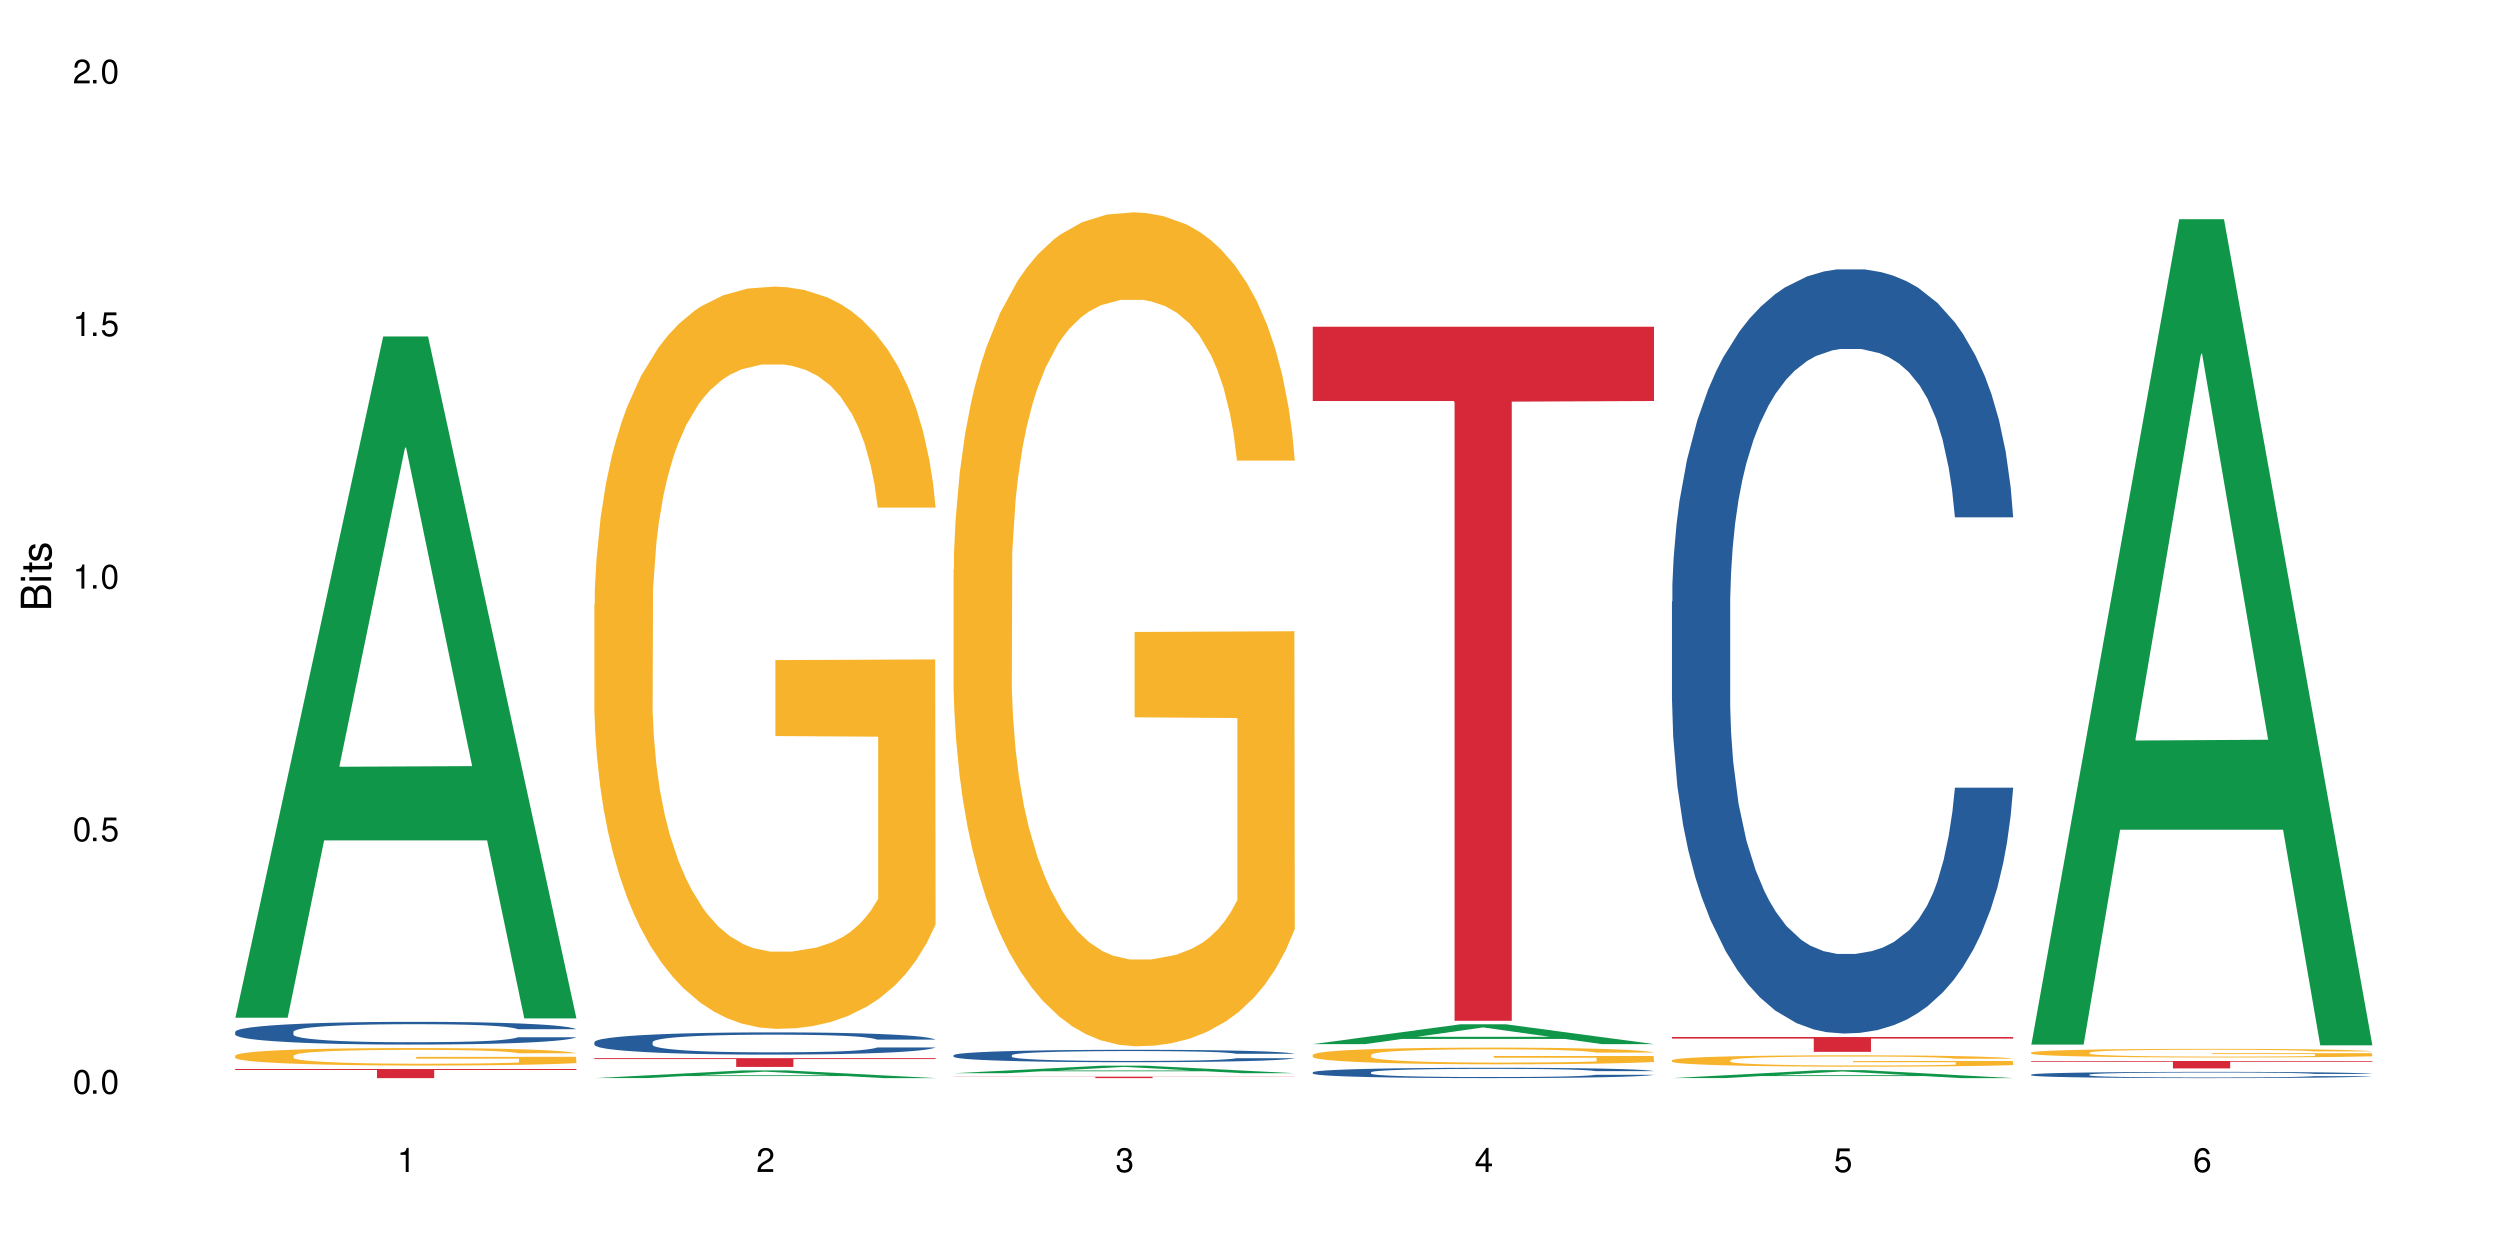
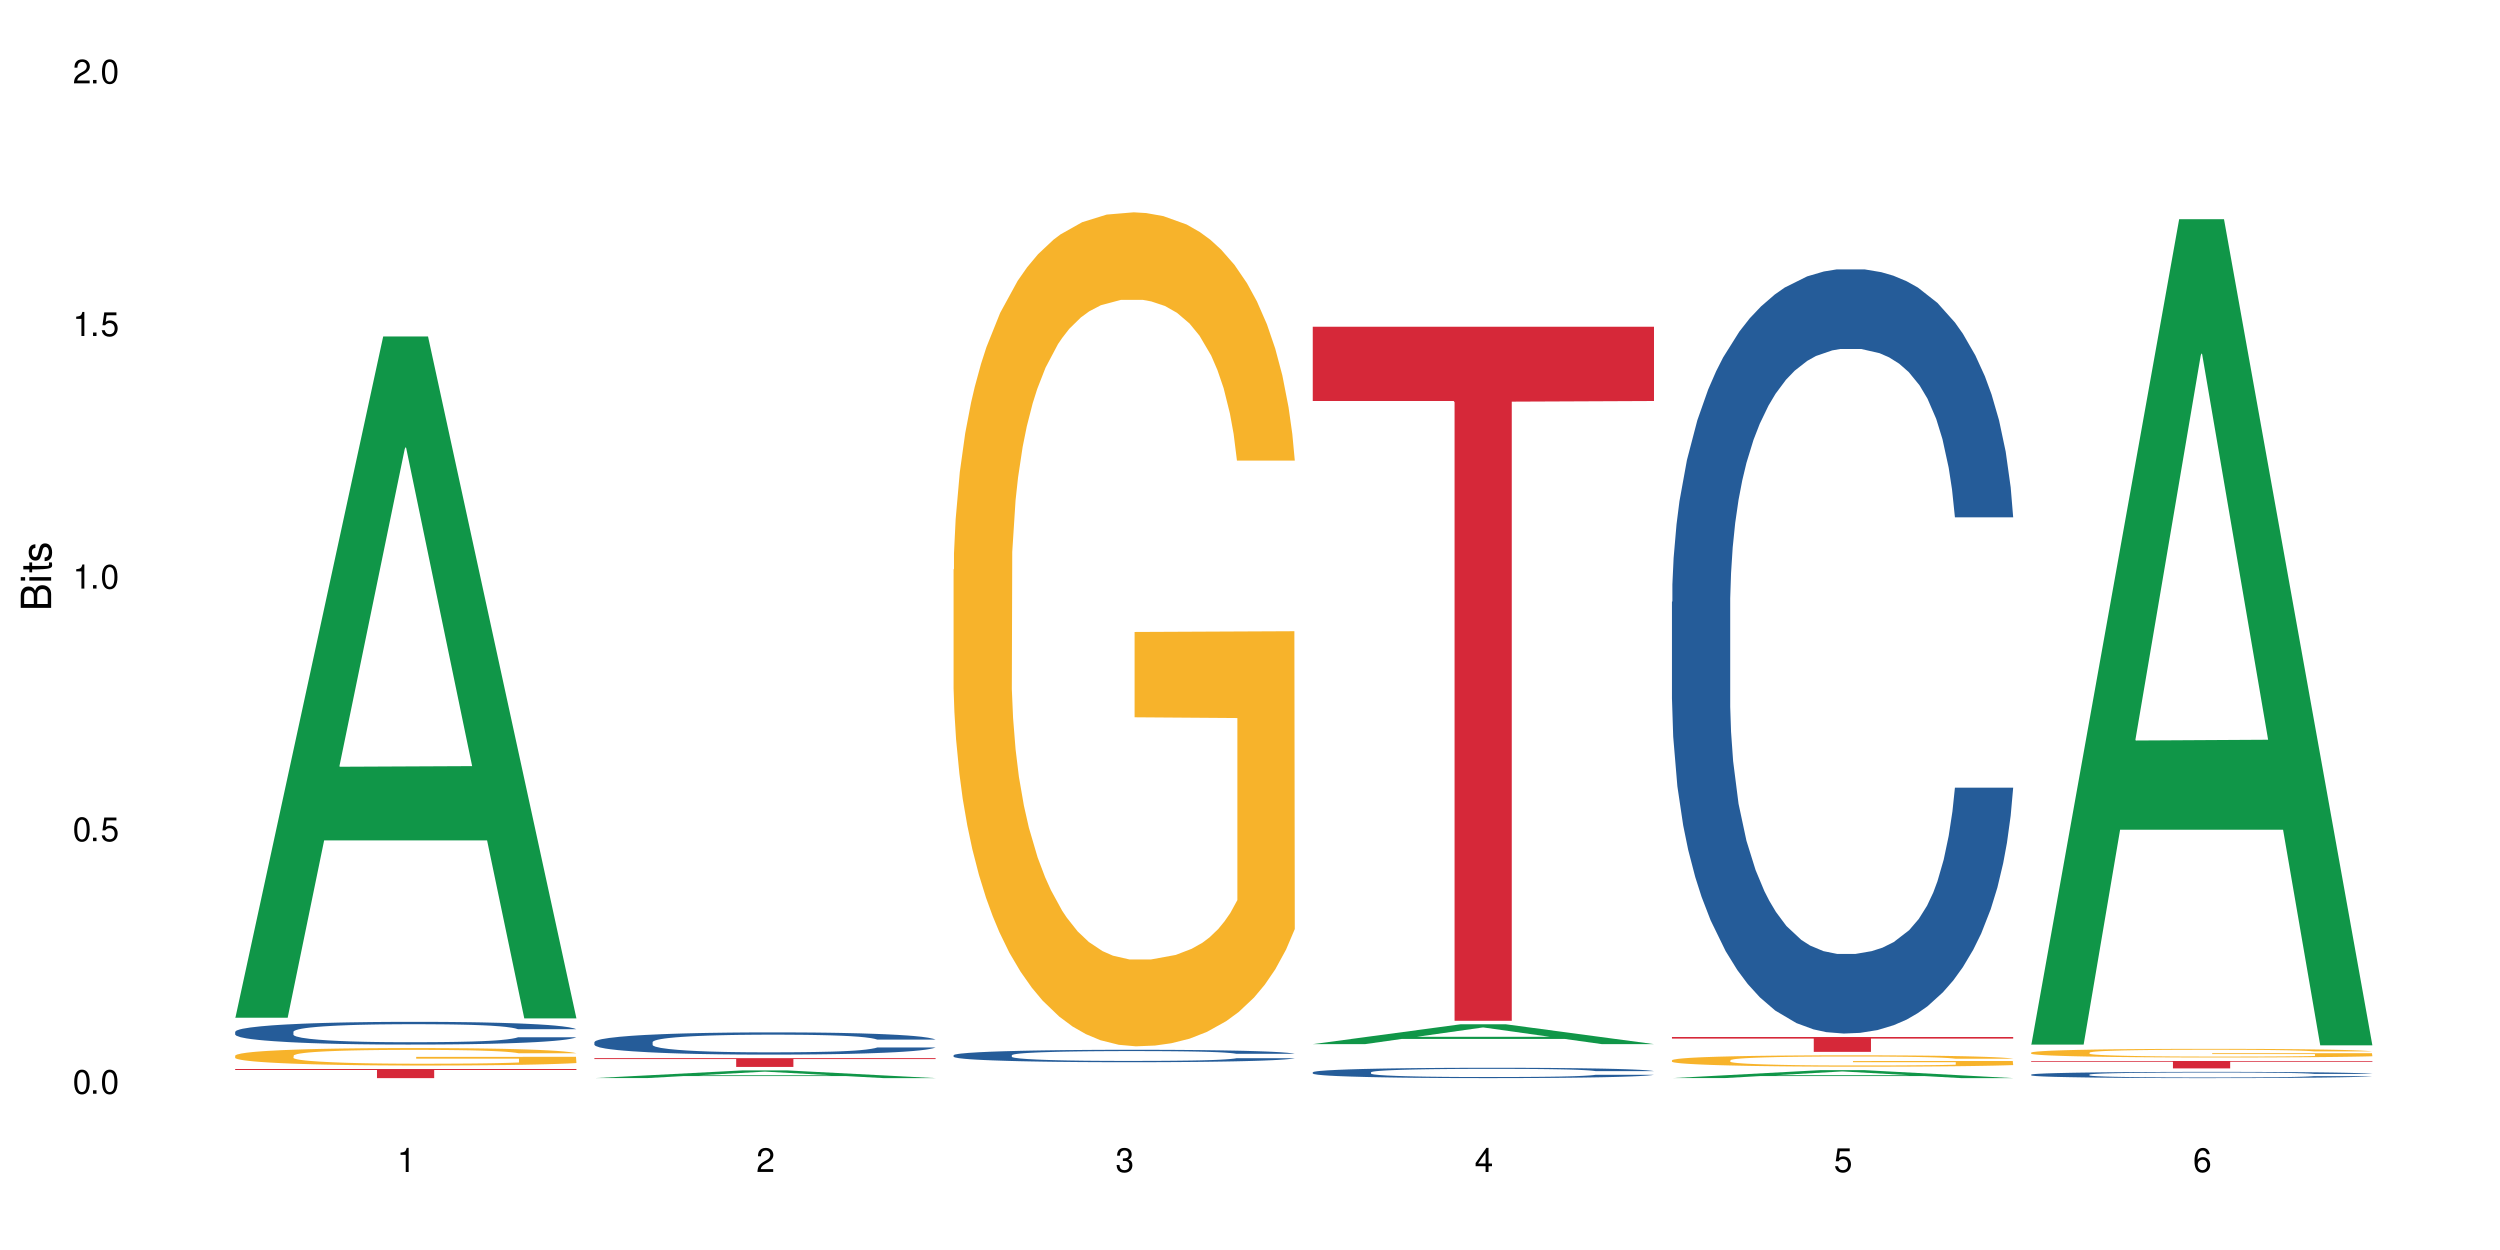
<svg xmlns="http://www.w3.org/2000/svg" xmlns:xlink="http://www.w3.org/1999/xlink" width="720" height="360" viewBox="0 0 720 360">
  <defs>
    <g>
      <g id="glyph-0-0">
</g>
      <g id="glyph-0-1">
        <path d="M 2.641 -6.938 C 2 -6.938 1.422 -6.656 1.078 -6.172 C 0.641 -5.562 0.406 -4.641 0.406 -3.359 C 0.406 -1.016 1.188 0.219 2.641 0.219 C 4.078 0.219 4.859 -1.016 4.859 -3.297 C 4.859 -4.641 4.656 -5.547 4.203 -6.172 C 3.844 -6.656 3.281 -6.938 2.641 -6.938 Z M 2.641 -6.188 C 3.547 -6.188 4 -5.25 4 -3.375 C 4 -1.406 3.562 -0.484 2.625 -0.484 C 1.734 -0.484 1.281 -1.438 1.281 -3.344 C 1.281 -5.25 1.734 -6.188 2.641 -6.188 Z M 2.641 -6.188 " />
      </g>
      <g id="glyph-0-2">
        <path d="M 1.828 -1 L 0.828 -1 L 0.828 0 L 1.828 0 Z M 1.828 -1 " />
      </g>
      <g id="glyph-0-3">
        <path d="M 4.562 -6.797 L 1.062 -6.797 L 0.547 -3.094 L 1.328 -3.094 C 1.719 -3.562 2.047 -3.734 2.578 -3.734 C 3.484 -3.734 4.062 -3.109 4.062 -2.094 C 4.062 -1.125 3.484 -0.531 2.578 -0.531 C 1.828 -0.531 1.375 -0.906 1.188 -1.672 L 0.328 -1.672 C 0.453 -1.109 0.547 -0.844 0.75 -0.594 C 1.125 -0.078 1.828 0.219 2.594 0.219 C 3.969 0.219 4.922 -0.781 4.922 -2.219 C 4.922 -3.562 4.031 -4.484 2.719 -4.484 C 2.25 -4.484 1.859 -4.359 1.469 -4.062 L 1.734 -5.969 L 4.562 -5.969 Z M 4.562 -6.797 " />
      </g>
      <g id="glyph-0-4">
        <path d="M 2.484 -4.938 L 2.484 0 L 3.328 0 L 3.328 -6.938 L 2.766 -6.938 C 2.469 -5.875 2.281 -5.734 0.984 -5.562 L 0.984 -4.938 Z M 2.484 -4.938 " />
      </g>
      <g id="glyph-0-5">
        <path d="M 4.859 -0.828 L 1.281 -0.828 C 1.359 -1.406 1.672 -1.781 2.5 -2.281 L 3.469 -2.828 C 4.406 -3.344 4.906 -4.062 4.906 -4.906 C 4.906 -5.484 4.672 -6.031 4.266 -6.406 C 3.859 -6.766 3.375 -6.938 2.719 -6.938 C 1.859 -6.938 1.219 -6.625 0.844 -6.031 C 0.609 -5.672 0.5 -5.234 0.484 -4.531 L 1.328 -4.531 C 1.359 -5.016 1.406 -5.281 1.531 -5.516 C 1.75 -5.938 2.188 -6.203 2.703 -6.203 C 3.469 -6.203 4.031 -5.641 4.031 -4.891 C 4.031 -4.344 3.719 -3.859 3.125 -3.516 L 2.234 -3 C 0.812 -2.172 0.406 -1.531 0.328 -0.016 L 4.859 -0.016 Z M 4.859 -0.828 " />
      </g>
      <g id="glyph-0-6">
        <path d="M 2.125 -3.188 L 2.578 -3.188 C 3.5 -3.188 3.984 -2.766 3.984 -1.922 C 3.984 -1.062 3.469 -0.531 2.594 -0.531 C 1.656 -0.531 1.203 -1 1.156 -2.016 L 0.312 -2.016 C 0.344 -1.453 0.438 -1.094 0.609 -0.781 C 0.953 -0.109 1.625 0.219 2.547 0.219 C 3.953 0.219 4.859 -0.625 4.859 -1.938 C 4.859 -2.828 4.516 -3.297 3.703 -3.594 C 4.344 -3.844 4.656 -4.328 4.656 -5.031 C 4.656 -6.219 3.875 -6.938 2.578 -6.938 C 1.203 -6.938 0.484 -6.172 0.453 -4.703 L 1.297 -4.703 C 1.312 -5.125 1.344 -5.359 1.453 -5.578 C 1.641 -5.969 2.062 -6.203 2.594 -6.203 C 3.344 -6.203 3.797 -5.75 3.797 -5 C 3.797 -4.516 3.609 -4.219 3.25 -4.047 C 3.016 -3.953 2.703 -3.922 2.125 -3.906 Z M 2.125 -3.188 " />
      </g>
      <g id="glyph-0-7">
        <path d="M 3.141 -1.672 L 3.141 0 L 3.984 0 L 3.984 -1.672 L 4.984 -1.672 L 4.984 -2.438 L 3.984 -2.438 L 3.984 -6.938 L 3.359 -6.938 L 0.266 -2.578 L 0.266 -1.672 Z M 3.141 -2.438 L 1 -2.438 L 3.141 -5.5 Z M 3.141 -2.438 " />
      </g>
      <g id="glyph-0-8">
        <path d="M 4.781 -5.125 C 4.609 -6.266 3.891 -6.938 2.844 -6.938 C 2.094 -6.938 1.422 -6.578 1.031 -5.953 C 0.594 -5.266 0.406 -4.422 0.406 -3.172 C 0.406 -2 0.578 -1.25 0.984 -0.641 C 1.359 -0.078 1.953 0.219 2.703 0.219 C 3.984 0.219 4.922 -0.75 4.922 -2.094 C 4.922 -3.375 4.062 -4.281 2.844 -4.281 C 2.172 -4.281 1.641 -4.031 1.281 -3.516 C 1.281 -5.234 1.828 -6.188 2.797 -6.188 C 3.391 -6.188 3.797 -5.797 3.938 -5.125 Z M 2.734 -3.531 C 3.547 -3.531 4.062 -2.953 4.062 -2.031 C 4.062 -1.156 3.484 -0.531 2.703 -0.531 C 1.922 -0.531 1.328 -1.188 1.328 -2.078 C 1.328 -2.938 1.906 -3.531 2.734 -3.531 Z M 2.734 -3.531 " />
      </g>
      <g id="glyph-1-0">
</g>
      <g id="glyph-1-1">
        <path d="M 0 -0.953 L 0 -4.891 C 0 -5.719 -0.234 -6.344 -0.734 -6.797 C -1.188 -7.234 -1.812 -7.469 -2.5 -7.469 C -3.547 -7.469 -4.188 -7 -4.625 -5.875 C -4.984 -6.688 -5.625 -7.094 -6.531 -7.094 C -7.172 -7.094 -7.734 -6.859 -8.141 -6.391 C -8.562 -5.922 -8.75 -5.344 -8.75 -4.5 L -8.75 -0.953 Z M -4.984 -2.062 L -7.766 -2.062 L -7.766 -4.219 C -7.766 -4.844 -7.688 -5.203 -7.453 -5.5 C -7.219 -5.812 -6.859 -5.969 -6.375 -5.969 C -5.891 -5.969 -5.531 -5.812 -5.297 -5.5 C -5.062 -5.203 -4.984 -4.844 -4.984 -4.219 Z M -0.984 -2.062 L -4 -2.062 L -4 -4.781 C -4 -5.766 -3.438 -6.359 -2.484 -6.359 C -1.547 -6.359 -0.984 -5.766 -0.984 -4.781 Z M -0.984 -2.062 " />
      </g>
      <g id="glyph-1-2">
        <path d="M -6.281 -1.797 L -6.281 -0.797 L 0 -0.797 L 0 -1.797 Z M -8.75 -1.797 L -8.75 -0.797 L -7.484 -0.797 L -7.484 -1.797 Z M -8.75 -1.797 " />
      </g>
      <g id="glyph-1-3">
-         <path d="M -6.281 -3.047 L -6.281 -2.016 L -8.016 -2.016 L -8.016 -1.016 L -6.281 -1.016 L -6.281 -0.172 L -5.469 -0.172 L -5.469 -1.016 L -0.719 -1.016 C -0.078 -1.016 0.281 -1.453 0.281 -2.234 C 0.281 -2.5 0.25 -2.719 0.188 -3.047 L -0.641 -3.047 C -0.609 -2.906 -0.594 -2.766 -0.594 -2.562 C -0.594 -2.141 -0.719 -2.016 -1.156 -2.016 L -5.469 -2.016 L -5.469 -3.047 Z M -6.281 -3.047 " />
+         <path d="M -6.281 -3.047 L -6.281 -2.016 L -8.016 -2.016 L -8.016 -1.016 L -6.281 -1.016 L -6.281 -0.172 L -5.469 -0.172 L -5.469 -1.016 C -0.078 -1.016 0.281 -1.453 0.281 -2.234 C 0.281 -2.5 0.25 -2.719 0.188 -3.047 L -0.641 -3.047 C -0.609 -2.906 -0.594 -2.766 -0.594 -2.562 C -0.594 -2.141 -0.719 -2.016 -1.156 -2.016 L -5.469 -2.016 L -5.469 -3.047 Z M -6.281 -3.047 " />
      </g>
      <g id="glyph-1-4">
        <path d="M -4.531 -5.25 C -5.766 -5.25 -6.469 -4.422 -6.469 -2.969 C -6.469 -1.516 -5.719 -0.562 -4.547 -0.562 C -3.562 -0.562 -3.094 -1.062 -2.734 -2.562 L -2.516 -3.484 C -2.344 -4.188 -2.094 -4.469 -1.641 -4.469 C -1.047 -4.469 -0.641 -3.875 -0.641 -3 C -0.641 -2.453 -0.797 -2 -1.062 -1.75 C -1.25 -1.594 -1.422 -1.531 -1.875 -1.469 L -1.875 -0.406 C -0.422 -0.453 0.281 -1.266 0.281 -2.922 C 0.281 -4.5 -0.5 -5.516 -1.719 -5.516 C -2.656 -5.516 -3.172 -4.984 -3.469 -3.734 L -3.703 -2.766 C -3.891 -1.953 -4.156 -1.609 -4.594 -1.609 C -5.188 -1.609 -5.547 -2.125 -5.547 -2.938 C -5.547 -3.75 -5.203 -4.172 -4.531 -4.203 Z M -4.531 -5.25 " />
      </g>
    </g>
  </defs>
  <rect x="-72" y="-36" width="864" height="432" fill="rgb(100%, 100%, 100%)" fill-opacity="1" />
  <path fill-rule="nonzero" fill="rgb(6.275%, 58.824%, 28.235%)" fill-opacity="1" d="M 67.73 293.105 L 67.836 292.922 L 110.359 96.91 L 123.273 96.91 L 166.008 293.293 L 150.992 293.293 L 140.281 242.031 L 93.352 242.031 L 82.852 293.105 L 67.73 293.105 L 97.863 220.824 L 135.977 220.641 L 116.973 128.996 L 116.766 128.809 L 116.555 129.363 L 97.758 220.641 L 97.863 220.824 Z M 67.73 293.105 " />
  <path fill-rule="nonzero" fill="rgb(14.51%, 36.078%, 60%)" fill-opacity="1" d="M 67.73 297.141 L 67.852 297.133 L 67.852 296.992 L 68.211 296.762 L 69.051 296.477 L 69.887 296.277 L 72.047 295.926 L 75.043 295.586 L 78.156 295.32 L 80.434 295.168 L 82.473 295.047 L 87.145 294.824 L 90.145 294.711 L 93.379 294.609 L 97.332 294.508 L 100.211 294.449 L 106.684 294.352 L 111.477 294.312 L 115.191 294.293 L 123.223 294.293 L 128.016 294.316 L 131.492 294.348 L 135.324 294.395 L 138.562 294.449 L 144.195 294.582 L 149.227 294.746 L 151.504 294.844 L 155.102 295.027 L 157.855 295.207 L 159.773 295.363 L 161.934 295.586 L 163.848 295.855 L 165.289 296.16 L 166.008 296.418 L 149.227 296.418 L 148.391 296.176 L 147.43 295.992 L 145.633 295.746 L 143.836 295.574 L 141.316 295.398 L 139.039 295.285 L 135.926 295.172 L 133.168 295.102 L 130.293 295.047 L 127.535 295.012 L 122.262 294.977 L 116.148 294.977 L 113.871 294.988 L 109.199 295.035 L 106.684 295.078 L 103.086 295.16 L 100.57 295.238 L 97.574 295.359 L 95.535 295.461 L 93.02 295.613 L 91.223 295.754 L 89.184 295.949 L 87.984 296.098 L 86.906 296.266 L 85.949 296.465 L 85.23 296.672 L 84.75 296.895 L 84.508 297.109 L 84.508 298.039 L 84.75 298.254 L 85.348 298.504 L 86.906 298.867 L 89.184 299.188 L 91.82 299.438 L 94.336 299.617 L 95.777 299.699 L 97.691 299.797 L 100.688 299.914 L 105.004 300.035 L 107.52 300.082 L 111.355 300.133 L 115.312 300.156 L 120.586 300.156 L 125.258 300.133 L 128.375 300.102 L 131.609 300.055 L 136.043 299.953 L 138.801 299.855 L 141.199 299.742 L 142.996 299.629 L 144.195 299.531 L 145.992 299.348 L 147.43 299.145 L 148.508 298.934 L 149.227 298.73 L 166.008 298.73 L 165.289 298.973 L 164.207 299.203 L 163.129 299.379 L 161.453 299.586 L 159.535 299.773 L 156.777 299.98 L 154.5 300.121 L 151.504 300.27 L 148.75 300.383 L 145.754 300.484 L 141.316 300.605 L 138.441 300.664 L 135.324 300.719 L 131.609 300.766 L 126.938 300.809 L 121.902 300.832 L 117.227 300.836 L 112.195 300.824 L 108.48 300.801 L 103.566 300.746 L 97.453 300.641 L 93.02 300.527 L 89.543 300.414 L 86.547 300.293 L 83.191 300.133 L 78.875 299.867 L 76.238 299.664 L 74.441 299.496 L 72.406 299.266 L 70.969 299.055 L 69.289 298.719 L 68.09 298.293 L 67.73 297.965 Z M 67.73 297.141 " />
  <path fill-rule="nonzero" fill="rgb(96.863%, 70.196%, 16.863%)" fill-opacity="1" d="M 67.73 303.996 L 67.852 303.992 L 67.852 303.898 L 68.332 303.691 L 69.527 303.406 L 71.086 303.172 L 72.766 302.988 L 73.844 302.891 L 75.641 302.754 L 77.199 302.652 L 81.152 302.445 L 86.188 302.254 L 88.945 302.168 L 92.059 302.09 L 96.496 302.004 L 98.531 301.973 L 104.766 301.898 L 111.836 301.852 L 119.625 301.84 L 123.223 301.844 L 128.133 301.863 L 134.848 301.91 L 138.68 301.957 L 141.676 302.004 L 144.793 302.062 L 148.629 302.156 L 152.223 302.266 L 155.102 302.375 L 157.977 302.516 L 160.375 302.66 L 162.41 302.824 L 164.207 303.016 L 165.289 303.176 L 166.008 303.336 L 149.348 303.336 L 148.391 303.176 L 147.309 303.051 L 145.512 302.902 L 143.715 302.789 L 141.918 302.703 L 138.562 302.582 L 135.684 302.508 L 132.09 302.445 L 128.613 302.402 L 124.66 302.375 L 122.262 302.367 L 115.91 302.367 L 110.156 302.398 L 106.801 302.438 L 104.406 302.473 L 101.047 302.543 L 99.012 302.598 L 97.812 302.633 L 94.219 302.777 L 91.82 302.906 L 90.504 302.992 L 88.824 303.129 L 87.625 303.254 L 86.309 303.438 L 85.59 303.578 L 84.629 303.891 L 84.508 304.715 L 84.871 304.891 L 85.59 305.078 L 86.547 305.246 L 87.984 305.422 L 89.422 305.555 L 91.941 305.734 L 94.098 305.852 L 95.777 305.93 L 99.012 306.055 L 100.328 306.098 L 103.445 306.18 L 106.684 306.242 L 110.637 306.297 L 113.633 306.324 L 118.426 306.348 L 124.539 306.348 L 131.73 306.32 L 136.285 306.285 L 139.398 306.246 L 141.438 306.215 L 143.953 306.164 L 145.754 306.117 L 147.43 306.07 L 149.469 305.992 L 149.469 304.891 L 119.863 304.887 L 119.863 304.371 L 165.887 304.367 L 166.008 306.164 L 163.488 306.289 L 160.375 306.41 L 157.379 306.5 L 154.262 306.578 L 149.828 306.668 L 146.23 306.723 L 140.719 306.785 L 135.684 306.828 L 130.41 306.855 L 125.738 306.867 L 120.223 306.875 L 115.312 306.863 L 110.039 306.836 L 105.844 306.801 L 102.008 306.754 L 98.172 306.695 L 93.379 306.598 L 90.262 306.52 L 87.027 306.422 L 83.789 306.309 L 80.914 306.184 L 78.996 306.086 L 77.078 305.977 L 75.043 305.84 L 73.125 305.684 L 71.688 305.539 L 70.367 305.379 L 69.41 305.227 L 68.449 305.02 L 67.969 304.855 L 67.73 304.711 Z M 67.73 303.996 " />
  <path fill-rule="nonzero" fill="rgb(83.922%, 15.686%, 22.353%)" fill-opacity="1" d="M 67.73 307.875 L 166.008 307.875 L 166.008 308.156 L 125.047 308.156 L 125.047 310.496 L 108.57 310.496 L 108.57 308.16 L 108.332 308.156 L 67.73 308.156 Z M 67.73 307.875 " />
  <path fill-rule="nonzero" fill="rgb(6.275%, 58.824%, 28.235%)" fill-opacity="1" d="M 171.18 310.492 L 171.285 310.492 L 213.809 308.277 L 226.723 308.277 L 269.453 310.496 L 254.441 310.496 L 243.73 309.914 L 196.797 309.914 L 186.297 310.492 L 171.18 310.492 L 201.312 309.676 L 239.426 309.676 L 220.422 308.637 L 220.211 308.637 L 220 308.645 L 201.207 309.676 L 201.312 309.676 Z M 171.18 310.492 " />
  <path fill-rule="nonzero" fill="rgb(14.51%, 36.078%, 60%)" fill-opacity="1" d="M 171.18 300.113 L 171.297 300.109 L 171.297 299.969 L 171.66 299.746 L 172.496 299.465 L 173.336 299.27 L 175.492 298.926 L 178.488 298.59 L 181.605 298.332 L 183.883 298.18 L 185.922 298.062 L 190.594 297.848 L 193.59 297.738 L 196.828 297.637 L 200.781 297.539 L 203.656 297.48 L 210.129 297.387 L 214.922 297.344 L 218.641 297.328 L 226.668 297.328 L 231.461 297.352 L 234.938 297.379 L 238.773 297.426 L 242.008 297.48 L 247.641 297.609 L 252.676 297.773 L 254.953 297.867 L 258.547 298.047 L 261.305 298.223 L 263.223 298.375 L 265.379 298.59 L 267.297 298.855 L 268.734 299.152 L 269.453 299.406 L 252.676 299.406 L 251.836 299.172 L 250.879 298.988 L 249.082 298.75 L 247.281 298.578 L 244.766 298.41 L 242.488 298.297 L 239.371 298.188 L 236.617 298.117 L 233.738 298.062 L 230.984 298.027 L 225.711 297.992 L 219.598 297.992 L 217.32 298.004 L 212.645 298.051 L 210.129 298.094 L 206.535 298.176 L 204.016 298.25 L 201.02 298.367 L 198.984 298.469 L 196.469 298.621 L 194.668 298.754 L 192.633 298.949 L 191.434 299.094 L 190.355 299.258 L 189.395 299.453 L 188.676 299.656 L 188.199 299.875 L 187.957 300.086 L 187.957 300.992 L 188.199 301.203 L 188.797 301.449 L 190.355 301.805 L 192.633 302.117 L 195.27 302.363 L 197.785 302.539 L 199.223 302.621 L 201.141 302.715 L 204.137 302.832 L 208.453 302.949 L 210.969 302.996 L 214.805 303.043 L 218.758 303.066 L 224.031 303.066 L 228.707 303.043 L 231.82 303.012 L 235.059 302.965 L 239.492 302.867 L 242.25 302.773 L 244.645 302.66 L 246.445 302.551 L 247.641 302.457 L 249.441 302.273 L 250.879 302.074 L 251.957 301.871 L 252.676 301.672 L 269.453 301.672 L 268.734 301.906 L 267.656 302.133 L 266.578 302.305 L 264.898 302.508 L 262.984 302.691 L 260.227 302.895 L 257.949 303.031 L 254.953 303.176 L 252.195 303.285 L 249.199 303.387 L 244.766 303.504 L 241.891 303.562 L 238.773 303.613 L 235.059 303.66 L 230.383 303.703 L 225.352 303.727 L 220.676 303.73 L 215.645 303.719 L 211.926 303.695 L 207.012 303.645 L 200.902 303.539 L 196.469 303.426 L 192.992 303.316 L 189.996 303.199 L 186.641 303.043 L 182.324 302.785 L 179.688 302.586 L 177.891 302.422 L 175.852 302.191 L 174.414 301.988 L 172.738 301.66 L 171.539 301.242 L 171.18 300.922 Z M 171.18 300.113 " />
-   <path fill-rule="nonzero" fill="rgb(96.863%, 70.196%, 16.863%)" fill-opacity="1" d="M 171.18 174.098 L 171.297 173.902 L 171.297 170 L 171.777 161.211 L 172.977 149.105 L 174.535 139.148 L 176.211 131.34 L 177.293 127.238 L 179.09 121.383 L 180.648 117.086 L 184.602 108.301 L 189.637 100.098 L 192.391 96.586 L 195.508 93.266 L 199.941 89.555 L 201.98 88.188 L 208.211 85.066 L 215.281 83.113 L 223.074 82.527 L 226.668 82.723 L 231.582 83.504 L 238.293 85.648 L 242.129 87.602 L 245.125 89.555 L 248.242 92.094 L 252.078 96 L 255.672 100.684 L 258.547 105.371 L 261.426 111.227 L 263.82 117.477 L 265.859 124.309 L 267.656 132.512 L 268.734 139.344 L 269.453 146.18 L 252.797 146.18 L 251.836 139.344 L 250.758 134.074 L 248.961 127.629 L 247.164 122.941 L 245.363 119.234 L 242.008 114.156 L 239.133 111.031 L 235.539 108.301 L 232.062 106.543 L 228.105 105.371 L 225.711 104.98 L 219.359 104.98 L 213.605 106.348 L 210.25 107.91 L 207.852 109.473 L 204.496 112.398 L 202.461 114.742 L 201.262 116.305 L 197.664 122.355 L 195.27 127.824 L 193.949 131.535 L 192.273 137.391 L 191.074 142.664 L 189.754 150.473 L 189.035 156.332 L 188.078 169.609 L 187.957 204.754 L 188.316 212.172 L 189.035 220.176 L 189.996 227.207 L 191.434 234.625 L 192.871 240.289 L 195.387 247.902 L 197.547 252.98 L 199.223 256.301 L 202.461 261.57 L 203.777 263.328 L 206.895 266.844 L 210.129 269.574 L 214.086 271.918 L 217.082 273.09 L 221.875 274.066 L 227.988 274.066 L 235.18 272.895 L 239.73 271.332 L 242.848 269.77 L 244.887 268.406 L 247.402 266.258 L 249.199 264.305 L 250.879 262.156 L 252.914 258.836 L 252.914 212.172 L 223.312 211.977 L 223.312 190.109 L 269.336 189.914 L 269.453 266.258 L 266.938 271.527 L 263.82 276.605 L 260.824 280.512 L 257.711 283.828 L 253.273 287.539 L 249.68 289.883 L 244.168 292.617 L 239.133 294.371 L 233.859 295.543 L 229.184 296.129 L 223.672 296.324 L 218.758 295.934 L 213.484 294.762 L 209.289 293.199 L 205.457 291.25 L 201.621 288.711 L 196.828 284.609 L 193.711 281.289 L 190.473 277.191 L 187.238 272.309 L 184.363 267.039 L 182.445 262.938 L 180.527 258.25 L 178.488 252.395 L 176.57 245.754 L 175.133 239.703 L 173.816 232.867 L 172.855 226.426 L 171.898 217.641 L 171.418 210.609 L 171.18 204.559 Z M 171.18 174.098 " />
  <path fill-rule="nonzero" fill="rgb(83.922%, 15.686%, 22.353%)" fill-opacity="1" d="M 171.18 304.734 L 269.453 304.734 L 269.453 305.004 L 228.496 305.008 L 228.496 307.273 L 212.02 307.273 L 212.02 305.012 L 211.777 305.004 L 171.18 305.004 Z M 171.18 304.734 " />
-   <path fill-rule="nonzero" fill="rgb(6.275%, 58.824%, 28.235%)" fill-opacity="1" d="M 274.629 309.086 L 274.73 309.082 L 317.254 306.918 L 330.168 306.918 L 372.902 309.086 L 357.887 309.086 L 347.18 308.52 L 300.246 308.52 L 289.746 309.086 L 274.629 309.086 L 304.762 308.285 L 342.875 308.285 L 323.871 307.273 L 323.66 307.27 L 323.449 307.277 L 304.656 308.285 L 304.762 308.285 Z M 274.629 309.086 " />
  <path fill-rule="nonzero" fill="rgb(14.51%, 36.078%, 60%)" fill-opacity="1" d="M 274.629 303.898 L 274.746 303.895 L 274.746 303.816 L 275.105 303.691 L 275.945 303.535 L 276.785 303.426 L 278.941 303.234 L 281.938 303.047 L 285.055 302.902 L 287.332 302.82 L 289.367 302.754 L 294.043 302.633 L 297.039 302.57 L 300.273 302.516 L 304.23 302.461 L 307.105 302.426 L 313.578 302.375 L 318.371 302.352 L 322.086 302.34 L 330.117 302.34 L 334.91 302.355 L 338.387 302.371 L 342.223 302.398 L 345.457 302.426 L 351.09 302.5 L 356.125 302.59 L 358.402 302.641 L 361.996 302.742 L 364.754 302.84 L 366.672 302.926 L 368.828 303.047 L 370.746 303.195 L 372.184 303.359 L 372.902 303.5 L 356.125 303.5 L 355.285 303.371 L 354.324 303.27 L 352.527 303.137 L 350.73 303.039 L 348.215 302.945 L 345.938 302.883 L 342.82 302.82 L 340.062 302.781 L 337.188 302.754 L 334.43 302.734 L 329.156 302.715 L 323.047 302.715 L 320.77 302.719 L 316.094 302.746 L 313.578 302.77 L 309.98 302.816 L 307.465 302.859 L 304.469 302.922 L 302.434 302.98 L 299.914 303.062 L 298.117 303.141 L 296.078 303.246 L 294.883 303.328 L 293.801 303.422 L 292.844 303.527 L 292.125 303.641 L 291.645 303.762 L 291.406 303.883 L 291.406 304.387 L 291.645 304.504 L 292.246 304.641 L 293.801 304.844 L 296.078 305.016 L 298.715 305.152 L 301.234 305.25 L 302.672 305.297 L 304.59 305.348 L 307.586 305.414 L 311.898 305.48 L 314.418 305.504 L 318.25 305.531 L 322.207 305.543 L 327.48 305.543 L 332.152 305.531 L 335.27 305.516 L 338.508 305.488 L 342.941 305.434 L 345.695 305.383 L 348.094 305.32 L 349.891 305.258 L 351.09 305.203 L 352.887 305.102 L 354.324 304.992 L 355.406 304.879 L 356.125 304.766 L 372.902 304.766 L 372.184 304.898 L 371.105 305.023 L 370.027 305.121 L 368.348 305.234 L 366.43 305.336 L 363.676 305.449 L 361.398 305.523 L 358.402 305.605 L 355.645 305.668 L 352.648 305.723 L 348.215 305.789 L 345.336 305.824 L 342.223 305.852 L 338.508 305.879 L 333.832 305.902 L 328.797 305.914 L 324.125 305.918 L 319.09 305.91 L 315.375 305.898 L 310.461 305.867 L 304.348 305.809 L 299.914 305.746 L 296.438 305.684 L 293.441 305.621 L 290.086 305.531 L 285.773 305.387 L 283.137 305.277 L 281.34 305.184 L 279.301 305.059 L 277.863 304.941 L 276.184 304.762 L 274.988 304.527 L 274.629 304.348 Z M 274.629 303.898 " />
  <path fill-rule="nonzero" fill="rgb(96.863%, 70.196%, 16.863%)" fill-opacity="1" d="M 274.629 164.023 L 274.746 163.801 L 274.746 159.414 L 275.227 149.543 L 276.426 135.945 L 277.984 124.758 L 279.66 115.98 L 280.738 111.375 L 282.535 104.797 L 284.094 99.969 L 288.051 90.098 L 293.082 80.887 L 295.84 76.938 L 298.957 73.207 L 303.391 69.039 L 305.43 67.504 L 311.66 63.996 L 318.73 61.801 L 326.52 61.145 L 330.117 61.363 L 335.031 62.238 L 341.742 64.652 L 345.578 66.848 L 348.574 69.039 L 351.688 71.891 L 355.523 76.277 L 359.121 81.543 L 361.996 86.809 L 364.871 93.387 L 367.27 100.406 L 369.309 108.086 L 371.105 117.297 L 372.184 124.977 L 372.902 132.652 L 356.242 132.652 L 355.285 124.977 L 354.207 119.055 L 352.41 111.812 L 350.609 106.551 L 348.812 102.383 L 345.457 96.68 L 342.582 93.168 L 338.984 90.098 L 335.512 88.125 L 331.555 86.809 L 329.156 86.367 L 322.805 86.367 L 317.055 87.906 L 313.699 89.66 L 311.301 91.414 L 307.945 94.703 L 305.906 97.336 L 304.707 99.09 L 301.113 105.891 L 298.715 112.035 L 297.398 116.203 L 295.719 122.781 L 294.523 128.703 L 293.203 137.48 L 292.484 144.059 L 291.527 158.977 L 291.406 198.461 L 291.766 206.797 L 292.484 215.789 L 293.441 223.688 L 294.883 232.023 L 296.32 238.383 L 298.836 246.938 L 300.992 252.641 L 302.672 256.371 L 305.906 262.293 L 307.227 264.27 L 310.34 268.219 L 313.578 271.289 L 317.531 273.922 L 320.527 275.234 L 325.324 276.332 L 331.434 276.332 L 338.625 275.016 L 343.18 273.262 L 346.297 271.508 L 348.332 269.973 L 350.852 267.559 L 352.648 265.363 L 354.324 262.953 L 356.363 259.223 L 356.363 206.797 L 326.762 206.578 L 326.762 182.008 L 372.781 181.789 L 372.902 267.559 L 370.387 273.48 L 367.27 279.184 L 364.273 283.57 L 361.156 287.301 L 356.723 291.469 L 353.129 294.102 L 347.613 297.172 L 342.582 299.145 L 337.309 300.461 L 332.633 301.121 L 327.121 301.34 L 322.207 300.902 L 316.934 299.586 L 312.738 297.832 L 308.902 295.637 L 305.07 292.785 L 300.273 288.18 L 297.16 284.449 L 293.922 279.844 L 290.688 274.359 L 287.809 268.438 L 285.895 263.828 L 283.977 258.566 L 281.938 251.984 L 280.02 244.527 L 278.582 237.727 L 277.262 230.047 L 276.305 222.809 L 275.348 212.938 L 274.867 205.043 L 274.629 198.242 Z M 274.629 164.023 " />
-   <path fill-rule="nonzero" fill="rgb(83.922%, 15.686%, 22.353%)" fill-opacity="1" d="M 274.629 310.086 L 372.902 310.086 L 372.902 310.133 L 331.945 310.133 L 331.945 310.496 L 315.465 310.496 L 315.465 310.133 L 274.629 310.133 Z M 274.629 310.086 " />
  <path fill-rule="nonzero" fill="rgb(6.275%, 58.824%, 28.235%)" fill-opacity="1" d="M 378.074 300.703 L 378.18 300.699 L 420.703 294.984 L 433.617 294.984 L 476.352 300.711 L 461.336 300.711 L 450.625 299.215 L 403.695 299.215 L 393.195 300.703 L 378.074 300.703 L 408.207 298.598 L 446.32 298.594 L 427.316 295.922 L 427.109 295.914 L 426.898 295.93 L 408.105 298.594 L 408.207 298.598 Z M 378.074 300.703 " />
  <path fill-rule="nonzero" fill="rgb(14.51%, 36.078%, 60%)" fill-opacity="1" d="M 378.074 308.816 L 378.195 308.812 L 378.195 308.746 L 378.555 308.645 L 379.395 308.512 L 380.23 308.422 L 382.391 308.262 L 385.387 308.109 L 388.5 307.988 L 390.777 307.918 L 392.816 307.863 L 397.492 307.762 L 400.488 307.711 L 403.723 307.664 L 407.676 307.617 L 410.555 307.594 L 417.027 307.547 L 421.82 307.531 L 425.535 307.52 L 433.566 307.52 L 438.359 307.531 L 441.836 307.547 L 445.668 307.566 L 448.906 307.594 L 454.539 307.652 L 459.57 307.727 L 461.848 307.77 L 465.445 307.855 L 468.199 307.938 L 470.117 308.008 L 472.277 308.109 L 474.191 308.23 L 475.633 308.371 L 476.352 308.484 L 459.57 308.484 L 458.734 308.379 L 457.773 308.293 L 455.977 308.184 L 454.18 308.102 L 451.66 308.023 L 449.383 307.973 L 446.27 307.922 L 443.512 307.887 L 440.637 307.863 L 437.879 307.848 L 432.605 307.832 L 426.492 307.832 L 424.215 307.836 L 419.543 307.859 L 417.027 307.879 L 413.43 307.914 L 410.914 307.949 L 407.918 308.004 L 405.879 308.051 L 403.363 308.121 L 401.566 308.184 L 399.527 308.273 L 398.328 308.344 L 397.25 308.418 L 396.293 308.508 L 395.574 308.602 L 395.094 308.703 L 394.855 308.801 L 394.855 309.223 L 395.094 309.32 L 395.691 309.434 L 397.25 309.602 L 399.527 309.746 L 402.164 309.859 L 404.68 309.941 L 406.121 309.977 L 408.035 310.023 L 411.035 310.078 L 415.348 310.129 L 417.863 310.152 L 421.699 310.176 L 425.656 310.184 L 430.93 310.184 L 435.602 310.176 L 438.719 310.16 L 441.953 310.141 L 446.387 310.094 L 449.145 310.051 L 451.543 309.996 L 453.34 309.945 L 454.539 309.902 L 456.336 309.816 L 457.773 309.727 L 458.852 309.629 L 459.57 309.539 L 476.352 309.539 L 475.633 309.648 L 474.555 309.754 L 473.473 309.832 L 471.797 309.926 L 469.879 310.012 L 467.121 310.105 L 464.844 310.168 L 461.848 310.238 L 459.094 310.289 L 456.098 310.336 L 451.66 310.391 L 448.785 310.418 L 445.668 310.441 L 441.953 310.461 L 437.281 310.48 L 432.246 310.492 L 427.574 310.496 L 422.539 310.488 L 418.824 310.48 L 413.91 310.453 L 407.797 310.406 L 403.363 310.355 L 399.887 310.301 L 396.891 310.246 L 393.535 310.176 L 389.223 310.055 L 386.586 309.961 L 384.785 309.887 L 382.75 309.781 L 381.312 309.684 L 379.633 309.531 L 378.434 309.34 L 378.074 309.191 Z M 378.074 308.816 " />
-   <path fill-rule="nonzero" fill="rgb(96.863%, 70.196%, 16.863%)" fill-opacity="1" d="M 378.074 303.77 L 378.195 303.766 L 378.195 303.68 L 378.676 303.48 L 379.871 303.207 L 381.43 302.984 L 383.109 302.809 L 384.188 302.719 L 385.984 302.586 L 387.543 302.488 L 391.496 302.293 L 396.531 302.105 L 399.289 302.027 L 402.402 301.953 L 406.84 301.871 L 408.875 301.84 L 415.109 301.77 L 422.18 301.727 L 429.969 301.711 L 433.566 301.715 L 438.48 301.734 L 445.191 301.781 L 449.023 301.824 L 452.02 301.871 L 455.137 301.926 L 458.973 302.016 L 462.566 302.121 L 465.445 302.227 L 468.32 302.355 L 470.719 302.496 L 472.754 302.652 L 474.555 302.836 L 475.633 302.988 L 476.352 303.145 L 459.691 303.145 L 458.734 302.988 L 457.652 302.871 L 455.855 302.727 L 454.059 302.621 L 452.262 302.539 L 448.906 302.422 L 446.027 302.352 L 442.434 302.293 L 438.957 302.25 L 435.004 302.227 L 432.605 302.215 L 426.254 302.215 L 420.5 302.246 L 417.145 302.281 L 414.75 302.316 L 411.395 302.383 L 409.355 302.438 L 408.156 302.473 L 404.562 302.605 L 402.164 302.73 L 400.848 302.812 L 399.168 302.945 L 397.969 303.062 L 396.652 303.238 L 395.934 303.371 L 394.973 303.672 L 394.855 304.461 L 395.215 304.629 L 395.934 304.809 L 396.891 304.965 L 398.328 305.133 L 399.766 305.258 L 402.285 305.43 L 404.441 305.547 L 406.121 305.621 L 409.355 305.738 L 410.672 305.777 L 413.789 305.855 L 417.027 305.918 L 420.98 305.973 L 423.977 305.996 L 428.77 306.02 L 434.883 306.02 L 442.074 305.992 L 446.629 305.957 L 449.746 305.922 L 451.781 305.891 L 454.297 305.844 L 456.098 305.801 L 457.773 305.75 L 459.812 305.676 L 459.812 304.629 L 430.211 304.621 L 430.211 304.133 L 476.23 304.125 L 476.352 305.844 L 473.832 305.961 L 470.719 306.078 L 467.723 306.164 L 464.605 306.238 L 460.172 306.324 L 456.574 306.375 L 451.062 306.438 L 446.027 306.477 L 440.754 306.504 L 436.082 306.516 L 430.57 306.52 L 425.656 306.512 L 420.383 306.484 L 416.188 306.449 L 412.352 306.406 L 408.516 306.348 L 403.723 306.258 L 400.605 306.184 L 397.371 306.09 L 394.133 305.98 L 391.258 305.859 L 389.34 305.77 L 387.422 305.664 L 385.387 305.531 L 383.469 305.383 L 382.031 305.246 L 380.711 305.094 L 379.754 304.949 L 378.793 304.75 L 378.316 304.594 L 378.074 304.457 Z M 378.074 303.77 " />
  <path fill-rule="nonzero" fill="rgb(83.922%, 15.686%, 22.353%)" fill-opacity="1" d="M 378.074 94.094 L 476.352 94.094 L 476.352 115.488 L 435.391 115.676 L 435.391 293.984 L 418.914 293.984 L 418.914 115.863 L 418.676 115.488 L 378.074 115.488 Z M 378.074 94.094 " />
  <path fill-rule="nonzero" fill="rgb(6.275%, 58.824%, 28.235%)" fill-opacity="1" d="M 481.523 310.492 L 481.629 310.492 L 524.152 308.207 L 537.066 308.207 L 579.797 310.496 L 564.785 310.496 L 554.074 309.898 L 507.141 309.898 L 496.641 310.492 L 481.523 310.492 L 511.656 309.652 L 549.77 309.648 L 530.766 308.582 L 530.555 308.578 L 530.348 308.586 L 511.551 309.648 L 511.656 309.652 Z M 481.523 310.492 " />
  <path fill-rule="nonzero" fill="rgb(14.51%, 36.078%, 60%)" fill-opacity="1" d="M 481.523 173.34 L 481.645 173.141 L 481.645 168.312 L 482.004 160.668 L 482.84 151.012 L 483.68 144.371 L 485.836 132.504 L 488.832 121.035 L 491.949 112.184 L 494.227 106.953 L 496.266 102.93 L 500.938 95.488 L 503.934 91.664 L 507.172 88.246 L 511.125 84.824 L 514 82.812 L 520.473 79.594 L 525.27 78.188 L 528.984 77.582 L 537.012 77.582 L 541.809 78.387 L 545.281 79.395 L 549.117 81.004 L 552.352 82.812 L 557.984 87.238 L 563.02 92.871 L 565.297 96.09 L 568.891 102.328 L 571.648 108.363 L 573.566 113.594 L 575.723 121.035 L 577.641 130.09 L 579.078 140.348 L 579.797 149 L 563.02 149 L 562.18 140.953 L 561.223 134.715 L 559.426 126.469 L 557.625 120.633 L 555.109 114.801 L 552.832 110.977 L 549.715 107.156 L 546.961 104.742 L 544.082 102.93 L 541.328 101.723 L 536.055 100.516 L 529.941 100.516 L 527.664 100.918 L 522.992 102.527 L 520.473 103.938 L 516.879 106.754 L 514.363 109.367 L 511.367 113.391 L 509.328 116.812 L 506.812 122.043 L 505.012 126.668 L 502.977 133.309 L 501.777 138.336 L 500.699 143.969 L 499.738 150.609 L 499.02 157.648 L 498.543 165.094 L 498.301 172.336 L 498.301 203.516 L 498.543 210.758 L 499.141 219.207 L 500.699 231.48 L 502.977 242.141 L 505.613 250.59 L 508.129 256.625 L 509.566 259.441 L 511.484 262.66 L 514.48 266.684 L 518.797 270.707 L 521.312 272.316 L 525.148 273.926 L 529.102 274.73 L 534.375 274.73 L 539.051 273.926 L 542.168 272.922 L 545.402 271.312 L 549.836 267.891 L 552.594 264.672 L 554.988 260.852 L 556.789 257.027 L 557.984 253.809 L 559.785 247.574 L 561.223 240.734 L 562.301 233.691 L 563.02 226.852 L 579.797 226.852 L 579.078 234.898 L 578 242.746 L 576.922 248.578 L 575.246 255.621 L 573.328 261.855 L 570.57 268.898 L 568.293 273.523 L 565.297 278.555 L 562.539 282.375 L 559.543 285.797 L 555.109 289.82 L 552.234 291.832 L 549.117 293.641 L 545.402 295.25 L 540.727 296.66 L 535.695 297.465 L 531.02 297.664 L 525.988 297.262 L 522.27 296.457 L 517.359 294.648 L 511.246 291.027 L 506.812 287.203 L 503.336 283.383 L 500.34 279.359 L 496.984 273.926 L 492.668 265.074 L 490.031 258.234 L 488.234 252.602 L 486.195 244.758 L 484.758 237.715 L 483.082 226.449 L 481.883 212.168 L 481.523 201.102 Z M 481.523 173.34 " />
  <path fill-rule="nonzero" fill="rgb(96.863%, 70.196%, 16.863%)" fill-opacity="1" d="M 481.523 305.332 L 481.645 305.328 L 481.645 305.27 L 482.121 305.137 L 483.32 304.949 L 484.879 304.797 L 486.555 304.676 L 487.637 304.613 L 489.434 304.523 L 490.992 304.457 L 494.945 304.324 L 499.98 304.199 L 502.734 304.145 L 505.852 304.094 L 510.285 304.039 L 512.324 304.016 L 518.555 303.969 L 525.629 303.938 L 533.418 303.93 L 537.012 303.934 L 541.926 303.945 L 548.637 303.977 L 552.473 304.008 L 555.469 304.039 L 558.586 304.074 L 562.422 304.137 L 566.016 304.207 L 568.891 304.281 L 571.77 304.371 L 574.164 304.465 L 576.203 304.57 L 578 304.695 L 579.078 304.801 L 579.797 304.906 L 563.141 304.906 L 562.18 304.801 L 561.102 304.719 L 559.305 304.621 L 557.508 304.547 L 555.711 304.492 L 552.352 304.414 L 549.477 304.367 L 545.883 304.324 L 542.406 304.297 L 538.449 304.281 L 536.055 304.273 L 529.703 304.273 L 523.949 304.293 L 520.594 304.32 L 518.195 304.344 L 514.84 304.387 L 512.805 304.422 L 511.605 304.445 L 508.008 304.539 L 505.613 304.625 L 504.293 304.68 L 502.617 304.77 L 501.418 304.852 L 500.098 304.969 L 499.379 305.059 L 498.422 305.262 L 498.301 305.801 L 498.66 305.914 L 499.379 306.039 L 500.34 306.145 L 501.777 306.258 L 503.215 306.348 L 505.73 306.465 L 507.891 306.539 L 509.566 306.59 L 512.805 306.672 L 514.121 306.699 L 517.238 306.754 L 520.473 306.797 L 524.43 306.832 L 527.426 306.848 L 532.219 306.863 L 538.332 306.863 L 545.523 306.848 L 550.078 306.82 L 553.191 306.797 L 555.23 306.777 L 557.746 306.746 L 559.543 306.715 L 561.223 306.68 L 563.258 306.629 L 563.258 305.914 L 533.656 305.914 L 533.656 305.578 L 579.68 305.574 L 579.797 306.746 L 577.281 306.824 L 574.164 306.902 L 571.168 306.961 L 568.055 307.012 L 563.617 307.07 L 560.023 307.105 L 554.512 307.148 L 549.477 307.176 L 544.203 307.191 L 539.531 307.203 L 534.016 307.203 L 529.102 307.199 L 523.828 307.18 L 519.637 307.156 L 515.801 307.129 L 511.965 307.09 L 507.172 307.027 L 504.055 306.977 L 500.82 306.91 L 497.582 306.836 L 494.707 306.758 L 492.789 306.695 L 490.871 306.621 L 488.832 306.531 L 486.918 306.43 L 485.477 306.336 L 484.16 306.234 L 483.199 306.133 L 482.242 306 L 481.762 305.891 L 481.523 305.801 Z M 481.523 305.332 " />
  <path fill-rule="nonzero" fill="rgb(83.922%, 15.686%, 22.353%)" fill-opacity="1" d="M 481.523 298.664 L 579.797 298.664 L 579.797 299.121 L 538.84 299.125 L 538.84 302.93 L 522.363 302.93 L 522.363 299.129 L 522.121 299.121 L 481.523 299.121 Z M 481.523 298.664 " />
  <path fill-rule="nonzero" fill="rgb(6.275%, 58.824%, 28.235%)" fill-opacity="1" d="M 584.973 300.84 L 585.074 300.617 L 627.598 63.137 L 640.512 63.137 L 683.246 301.062 L 668.23 301.062 L 657.523 238.957 L 610.59 238.957 L 600.09 300.84 L 584.973 300.84 L 615.105 213.266 L 653.219 213.043 L 634.215 102.008 L 634.004 101.785 L 633.793 102.457 L 615 213.043 L 615.105 213.266 Z M 584.973 300.84 " />
  <path fill-rule="nonzero" fill="rgb(14.51%, 36.078%, 60%)" fill-opacity="1" d="M 584.973 309.48 L 585.09 309.48 L 585.09 309.441 L 585.449 309.379 L 586.289 309.301 L 587.129 309.246 L 589.285 309.148 L 592.281 309.055 L 595.398 308.984 L 597.676 308.941 L 599.711 308.91 L 604.387 308.848 L 607.383 308.816 L 610.617 308.789 L 614.574 308.762 L 617.449 308.746 L 623.922 308.719 L 628.715 308.707 L 632.43 308.703 L 640.461 308.703 L 645.254 308.707 L 648.73 308.715 L 652.566 308.73 L 655.801 308.746 L 661.434 308.781 L 666.469 308.828 L 668.746 308.852 L 672.34 308.902 L 675.098 308.953 L 677.016 308.996 L 679.172 309.055 L 681.09 309.129 L 682.527 309.215 L 683.246 309.285 L 666.469 309.285 L 665.629 309.219 L 664.672 309.168 L 662.871 309.102 L 661.074 309.051 L 658.559 309.004 L 656.281 308.973 L 653.164 308.941 L 650.406 308.922 L 647.531 308.91 L 644.773 308.898 L 639.504 308.891 L 631.113 308.891 L 626.438 308.906 L 623.922 308.918 L 620.328 308.941 L 617.809 308.961 L 614.812 308.992 L 612.777 309.02 L 610.258 309.062 L 608.461 309.102 L 606.426 309.156 L 605.227 309.195 L 604.148 309.242 L 603.188 309.297 L 602.469 309.355 L 601.988 309.414 L 601.75 309.473 L 601.75 309.727 L 601.988 309.785 L 602.59 309.855 L 604.148 309.957 L 606.426 310.043 L 609.059 310.113 L 611.578 310.16 L 613.016 310.184 L 614.934 310.211 L 617.93 310.242 L 622.242 310.273 L 624.762 310.289 L 628.598 310.301 L 632.551 310.309 L 637.824 310.309 L 642.5 310.301 L 645.613 310.293 L 648.852 310.281 L 653.285 310.254 L 656.043 310.227 L 658.438 310.195 L 660.234 310.164 L 661.434 310.137 L 663.23 310.086 L 664.672 310.031 L 665.75 309.973 L 666.469 309.918 L 683.246 309.918 L 682.527 309.984 L 681.449 310.047 L 680.371 310.094 L 678.691 310.152 L 676.773 310.203 L 674.02 310.262 L 671.742 310.297 L 668.746 310.34 L 665.988 310.371 L 662.992 310.398 L 658.559 310.43 L 655.68 310.449 L 652.566 310.461 L 648.852 310.477 L 644.176 310.488 L 639.141 310.492 L 634.469 310.496 L 629.434 310.492 L 625.719 310.484 L 620.805 310.469 L 614.695 310.441 L 610.258 310.41 L 606.785 310.379 L 603.789 310.348 L 600.43 310.301 L 596.117 310.23 L 593.48 310.172 L 591.684 310.129 L 589.645 310.062 L 588.207 310.008 L 586.527 309.914 L 585.332 309.797 L 584.973 309.707 Z M 584.973 309.48 " />
  <path fill-rule="nonzero" fill="rgb(96.863%, 70.196%, 16.863%)" fill-opacity="1" d="M 584.973 303.133 L 585.09 303.129 L 585.09 303.086 L 585.57 302.98 L 586.77 302.84 L 588.328 302.727 L 590.004 302.633 L 591.082 302.586 L 592.883 302.52 L 594.438 302.469 L 598.395 302.367 L 603.426 302.27 L 606.184 302.23 L 609.301 302.191 L 613.734 302.148 L 615.773 302.133 L 622.004 302.094 L 629.074 302.07 L 636.867 302.066 L 640.461 302.066 L 645.375 302.078 L 652.086 302.102 L 655.922 302.125 L 658.918 302.148 L 662.035 302.176 L 665.867 302.223 L 669.465 302.277 L 672.34 302.332 L 675.215 302.398 L 677.613 302.473 L 679.652 302.551 L 681.449 302.648 L 682.527 302.727 L 683.246 302.809 L 666.586 302.809 L 665.629 302.727 L 664.551 302.664 L 662.754 302.59 L 660.953 302.535 L 659.156 302.492 L 655.801 302.434 L 652.926 302.398 L 649.328 302.367 L 645.855 302.344 L 641.898 302.332 L 639.504 302.328 L 633.148 302.328 L 627.398 302.344 L 624.043 302.359 L 621.645 302.379 L 618.289 302.414 L 616.25 302.441 L 615.055 302.457 L 611.457 302.527 L 609.059 302.594 L 607.742 302.637 L 606.062 302.703 L 604.867 302.766 L 603.547 302.855 L 602.828 302.926 L 601.871 303.078 L 601.75 303.488 L 602.109 303.574 L 602.828 303.668 L 603.789 303.75 L 605.227 303.836 L 606.664 303.902 L 609.18 303.992 L 611.336 304.051 L 613.016 304.09 L 616.25 304.152 L 617.57 304.172 L 620.688 304.215 L 623.922 304.246 L 627.875 304.273 L 630.871 304.285 L 635.668 304.297 L 641.777 304.297 L 648.969 304.285 L 653.523 304.266 L 656.641 304.246 L 658.676 304.23 L 661.195 304.207 L 662.992 304.184 L 664.672 304.16 L 666.707 304.121 L 666.707 303.574 L 637.105 303.574 L 637.105 303.32 L 683.125 303.316 L 683.246 304.207 L 680.73 304.27 L 677.613 304.328 L 674.617 304.371 L 671.5 304.41 L 667.066 304.453 L 663.473 304.48 L 657.957 304.512 L 652.926 304.535 L 647.652 304.547 L 642.977 304.555 L 637.465 304.559 L 632.551 304.551 L 627.277 304.539 L 623.082 304.52 L 619.246 304.496 L 615.414 304.469 L 610.617 304.422 L 607.504 304.383 L 604.266 304.332 L 601.031 304.277 L 598.156 304.215 L 596.238 304.168 L 594.32 304.113 L 592.281 304.043 L 590.363 303.969 L 588.926 303.898 L 587.609 303.816 L 586.648 303.742 L 585.691 303.641 L 585.211 303.559 L 584.973 303.488 Z M 584.973 303.133 " />
  <path fill-rule="nonzero" fill="rgb(83.922%, 15.686%, 22.353%)" fill-opacity="1" d="M 584.973 305.559 L 683.246 305.559 L 683.246 305.789 L 642.289 305.789 L 642.289 307.699 L 625.809 307.699 L 625.809 305.793 L 625.57 305.789 L 584.973 305.789 Z M 584.973 305.559 " />
  <g fill="rgb(0%, 0%, 0%)" fill-opacity="1">
    <use xlink:href="#glyph-0-1" x="20.965" y="314.993" />
    <use xlink:href="#glyph-0-2" x="25.965" y="314.993" />
    <use xlink:href="#glyph-0-1" x="28.965" y="314.993" />
  </g>
  <g fill="rgb(0%, 0%, 0%)" fill-opacity="1">
    <use xlink:href="#glyph-0-1" x="20.965" y="242.251" />
    <use xlink:href="#glyph-0-2" x="25.965" y="242.251" />
    <use xlink:href="#glyph-0-3" x="28.965" y="242.251" />
  </g>
  <g fill="rgb(0%, 0%, 0%)" fill-opacity="1">
    <use xlink:href="#glyph-0-4" x="20.965" y="169.509" />
    <use xlink:href="#glyph-0-2" x="25.965" y="169.509" />
    <use xlink:href="#glyph-0-1" x="28.965" y="169.509" />
  </g>
  <g fill="rgb(0%, 0%, 0%)" fill-opacity="1">
    <use xlink:href="#glyph-0-4" x="20.965" y="96.767" />
    <use xlink:href="#glyph-0-2" x="25.965" y="96.767" />
    <use xlink:href="#glyph-0-3" x="28.965" y="96.767" />
  </g>
  <g fill="rgb(0%, 0%, 0%)" fill-opacity="1">
    <use xlink:href="#glyph-0-5" x="20.965" y="24.024" />
    <use xlink:href="#glyph-0-2" x="25.965" y="24.024" />
    <use xlink:href="#glyph-0-1" x="28.965" y="24.024" />
  </g>
  <g fill="rgb(0%, 0%, 0%)" fill-opacity="1">
    <use xlink:href="#glyph-0-4" x="114.367" y="337.532" />
  </g>
  <g fill="rgb(0%, 0%, 0%)" fill-opacity="1">
    <use xlink:href="#glyph-0-5" x="217.816" y="337.532" />
  </g>
  <g fill="rgb(0%, 0%, 0%)" fill-opacity="1">
    <use xlink:href="#glyph-0-6" x="321.266" y="337.532" />
  </g>
  <g fill="rgb(0%, 0%, 0%)" fill-opacity="1">
    <use xlink:href="#glyph-0-7" x="424.711" y="337.532" />
  </g>
  <g fill="rgb(0%, 0%, 0%)" fill-opacity="1">
    <use xlink:href="#glyph-0-3" x="528.16" y="337.532" />
  </g>
  <g fill="rgb(0%, 0%, 0%)" fill-opacity="1">
    <use xlink:href="#glyph-0-8" x="631.609" y="337.532" />
  </g>
  <g fill="rgb(0%, 0%, 0%)" fill-opacity="1">
    <use xlink:href="#glyph-1-1" x="14.725" y="176.012" />
    <use xlink:href="#glyph-1-2" x="14.725" y="168.012" />
    <use xlink:href="#glyph-1-3" x="14.725" y="165.012" />
    <use xlink:href="#glyph-1-4" x="14.725" y="162.012" />
  </g>
</svg>